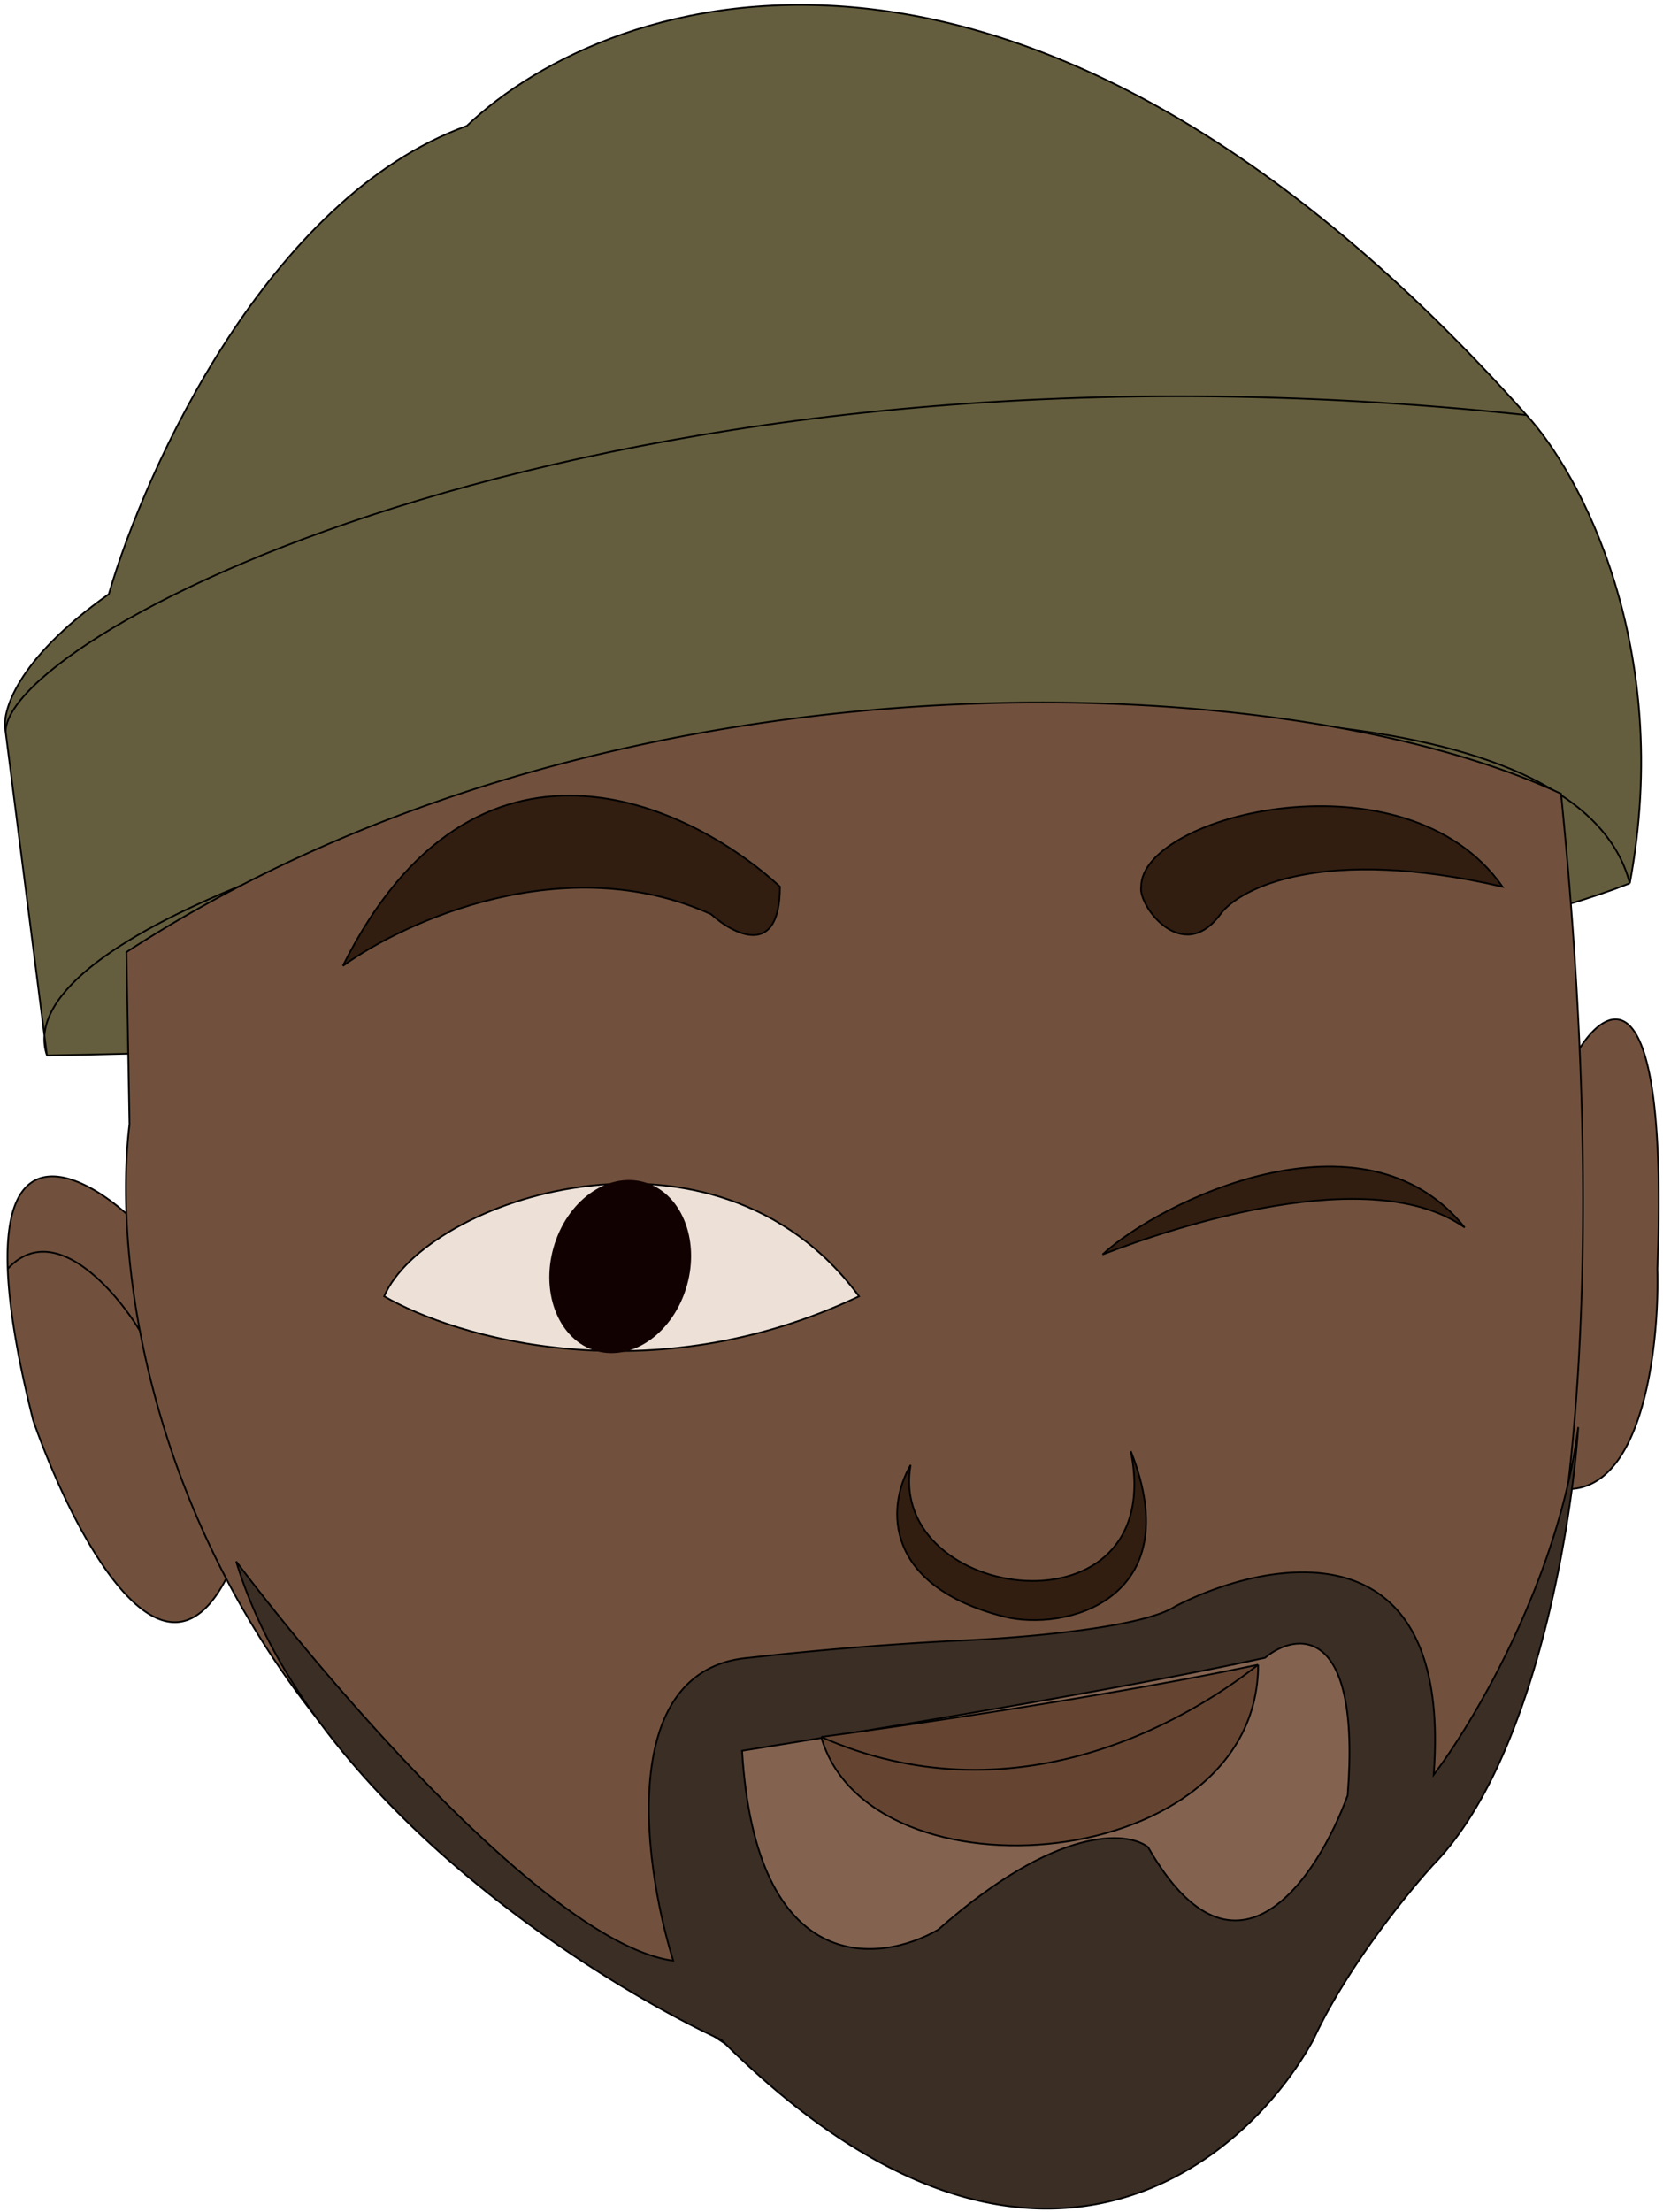
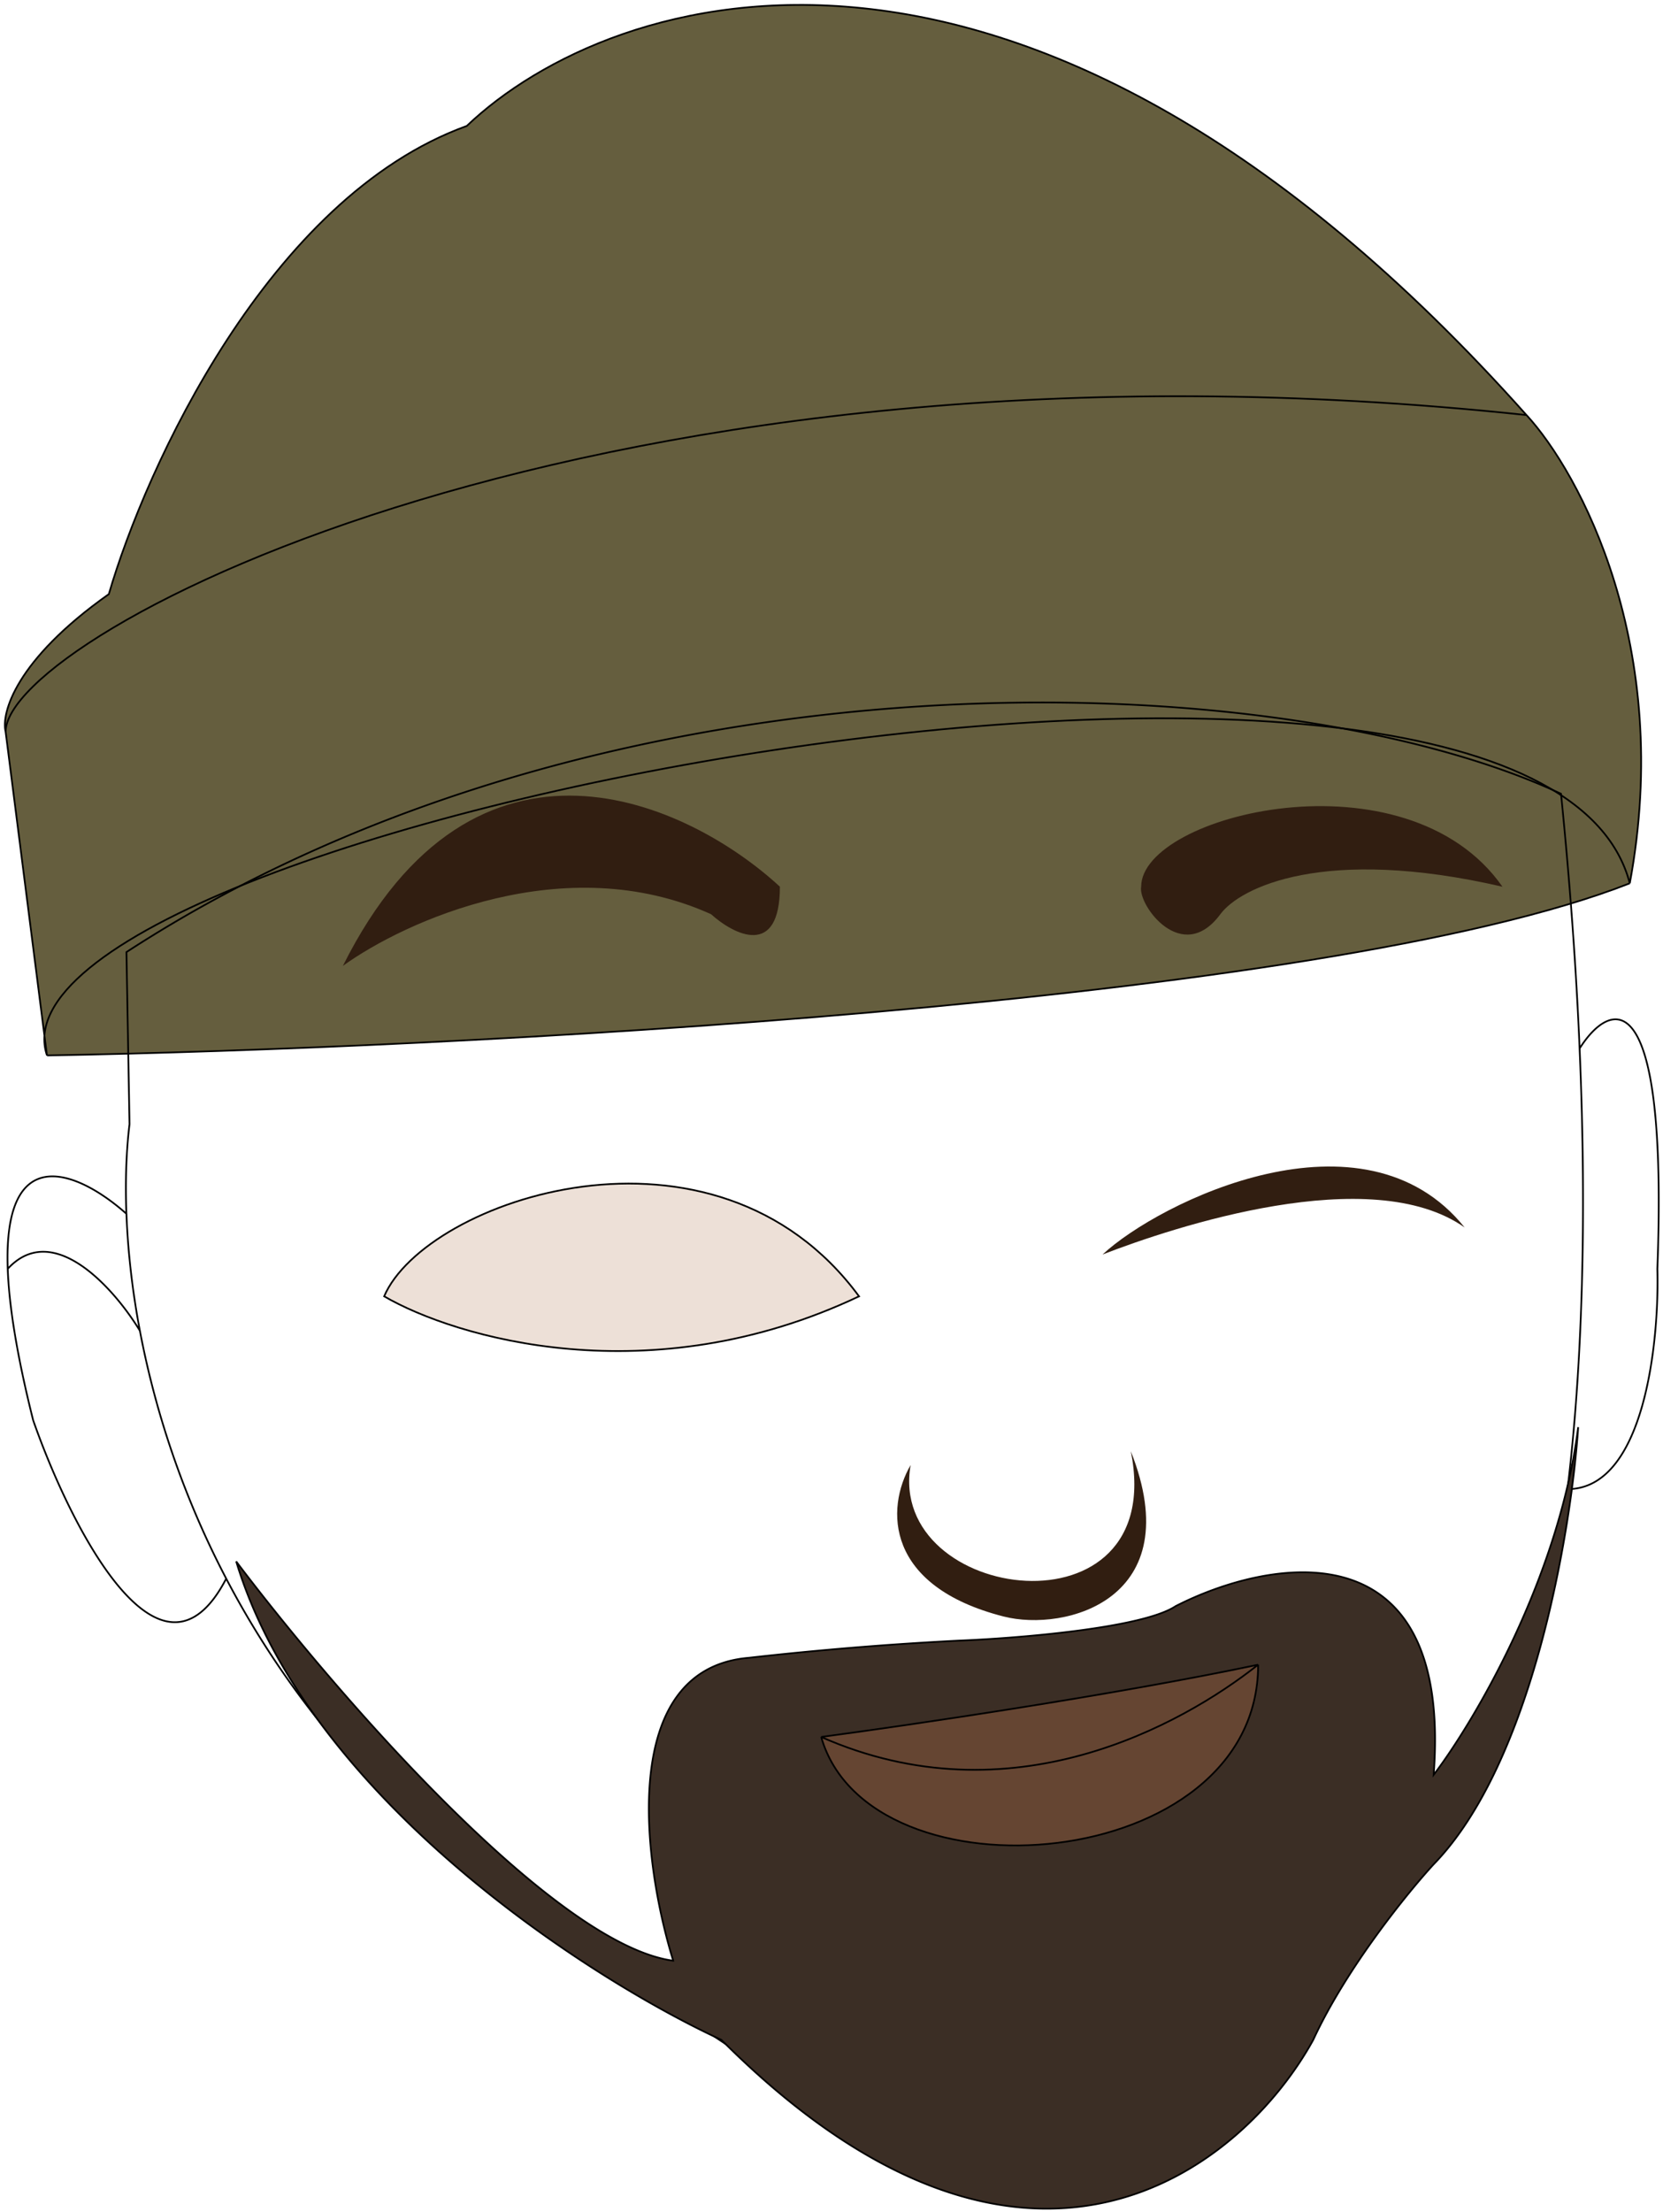
<svg xmlns="http://www.w3.org/2000/svg" width="340" height="452" fill="none" viewBox="0 0 340 452">
  <path fill="#655E3E" d="M9.6 215.69q-.67-2.01-.52-4.06l-7.93-62.07c-.93-3.75 1.97-14.64 21.1-28.14 7.51-25.8 32.65-81.05 73.18-95.68C124.97-2.4 209.68-29.98 312.1 84.84c10.79 11.72 30.1 47.27 21.1 95.67-63.03 24.77-242 33.77-323.61 35.18" />
  <path stroke="#000" stroke-width=".35" d="M9.6 215.69c-15.48-46.43 304.48-108.34 323.6-35.19M9.6 215.7l-8.45-66.13M9.6 215.7c81.6-1.41 260.58-10.41 323.61-35.18m0 0c9-48.4-10.31-83.95-21.1-95.68M1.15 149.56c0-19.7 121.85-84.99 310.96-64.73M1.15 149.56c-.93-3.75 1.97-14.64 21.1-28.14 7.51-25.8 32.65-81.05 73.18-95.68C124.97-2.4 209.68-29.98 312.1 84.84" />
-   <path fill="#71513D" d="M170 432.37c-11.26-7.88-41.28-27.67-54.88-36.58-33.58-20.99-55.28-47.21-68.87-73.17-13.45 25.9-31.92-10.78-39.47-32.36-3.36-13.4-4.93-23.49-5.2-30.95-.96-26.42 14.36-20.03 24.26-11.26-.26-6.98 0-13.16.64-18.3l-.64-35.17c98.43-64.02 236.08-59.1 293.3-32.36a903 903 0 0 1 3.81 52.06c6.24-9.85 18.14-14.63 15.9 45.03.41 15-2.67 45.02-18.37 45.02-3.86 31.9-10.95 53.24-19.63 61.91-9 9-25.32 34.7-32.36 46.43-22.51 50.66-75.04 34.24-98.5 19.7" />
  <path stroke="#000" stroke-width=".35" d="M322.95 214.28q-1.03-24.47-3.8-52.06c-57.23-26.73-194.88-31.66-293.3 32.36l.63 35.18c-.63 5.13-.9 11.31-.64 18.29m297.11-33.77c6.24-9.85 18.14-14.63 15.9 45.03.41 15-2.67 45.02-18.37 45.02m2.47-90.05c1.53 35.5.46 65.82-2.47 90.05m0 0c-3.86 31.9-10.95 53.24-19.63 61.91-9 9-25.32 34.7-32.36 46.43-22.51 50.66-75.04 34.24-98.5 19.7-11.25-7.88-41.27-27.67-54.87-36.58-33.58-20.99-55.28-47.21-68.87-73.17m-20.4-74.57c.27 7.22 1.12 15.29 2.75 23.92m-2.76-23.92c-9.9-8.78-25.22-15.16-24.26 11.26m44.67 63.31c-13.45 25.9-31.92-10.78-39.47-32.36-3.36-13.4-4.93-23.49-5.2-30.95m44.67 63.31a183 183 0 0 1-17.65-50.65m0 0c-5.11-8.44-17.67-22.8-27.02-12.66" />
  <path fill="#311E11" d="M225.42 256.38c14.54-5.63 54.89-19.03 74.03-5.52-20.7-25.8-62.49-5.23-74.03 5.52m81.76-75.16c-19.7-28.15-73.87-14.78-73.87 0-.7 3.75 8.39 16.18 16.19 5.62 3.98-5.4 21.1-14.07 57.68-5.62M70.1 197.4c27.01-54.03 70.82-33.3 89.35-16.19 0 14.64-9.38 9.85-14.07 5.63-29.83-13.5-62.62 1.41-75.28 10.56m161.1 99.2c7.74 38.69-49.95 30.95-45.02 2.8-5.16 8.92-5.2 24.77 19 30.96 12.66 3.24 37.98-3.52 26.02-33.77" />
-   <path stroke="#000" stroke-width=".35" d="M225.42 256.38c14.54-5.63 54.89-19.03 74.03-5.52-20.7-25.8-62.49-5.23-74.03 5.52Zm81.76-75.16c-19.7-28.15-73.87-14.78-73.87 0-.7 3.75 8.39 16.18 16.19 5.62 3.98-5.4 21.1-14.07 57.68-5.62ZM70.1 197.4c27.01-54.03 70.82-33.3 89.35-16.19 0 14.64-9.38 9.85-14.07 5.63-29.83-13.5-62.62 1.41-75.28 10.56Zm161.1 99.2c7.74 38.69-49.95 30.95-45.02 2.8-5.16 8.92-5.2 24.77 19 30.96 12.66 3.24 37.98-3.52 26.02-33.77Z" />
  <path fill="#EDE0D7" stroke="#000" stroke-width=".35" d="M78.54 264.93c8.44-19.7 67.54-40.1 97.09 0-42.78 20.26-82.55 8.44-97.09 0Z" />
  <path fill="#3B2E25" stroke="#000" stroke-width=".35" d="M137.64 400.71c-24.77-3.37-69.89-55.81-89.35-81.6 14.63 48.4 72.23 85.35 99.2 97.78 62.47 62.48 106.7 26.03 121 0 6.75-14.63 19.23-30.01 24.62-35.88 20.26-20.82 28.14-68.24 29.55-89.34-3.94 30.95-21.34 60.26-29.55 71.05 3.94-51.21-33.53-44.32-52.76-34.47-6.75 4.5-32.36 6.57-44.32 7.04a700 700 0 0 0-42.92 3.51c-27.01 2.25-21.57 42.21-15.47 61.91Z" />
-   <path fill="#836350" stroke="#000" stroke-width=".35" d="M258.64 338.8c-30.95 6.76-83.48 15.25-106.93 19 2.81 46.15 27.9 43.62 40.1 36.58C216 373 230.5 374.21 234.72 377.5c18.01 31.51 34.7 6.1 40.8-10.56 2.82-35.45-10.78-33.3-16.88-28.14Z" />
-   <ellipse cx="126.8" cy="258.85" fill="#110101" rx="14.18" ry="17.94" transform="rotate(15.72 126.8 258.85)" />
  <path fill="#654532" d="M167.89 354.98c17.59-2.34 60.08-8.58 89.34-14.77 0 42.91-79.5 49.25-89.34 14.77" />
  <path stroke="#000" stroke-width=".35" d="M167.89 354.98c17.59-2.34 60.08-8.58 89.34-14.77m-89.34 14.77c38.7 17.08 73.63-2.34 89.34-14.77m-89.34 14.77c9.85 34.48 89.34 28.14 89.34-14.77" />
</svg>